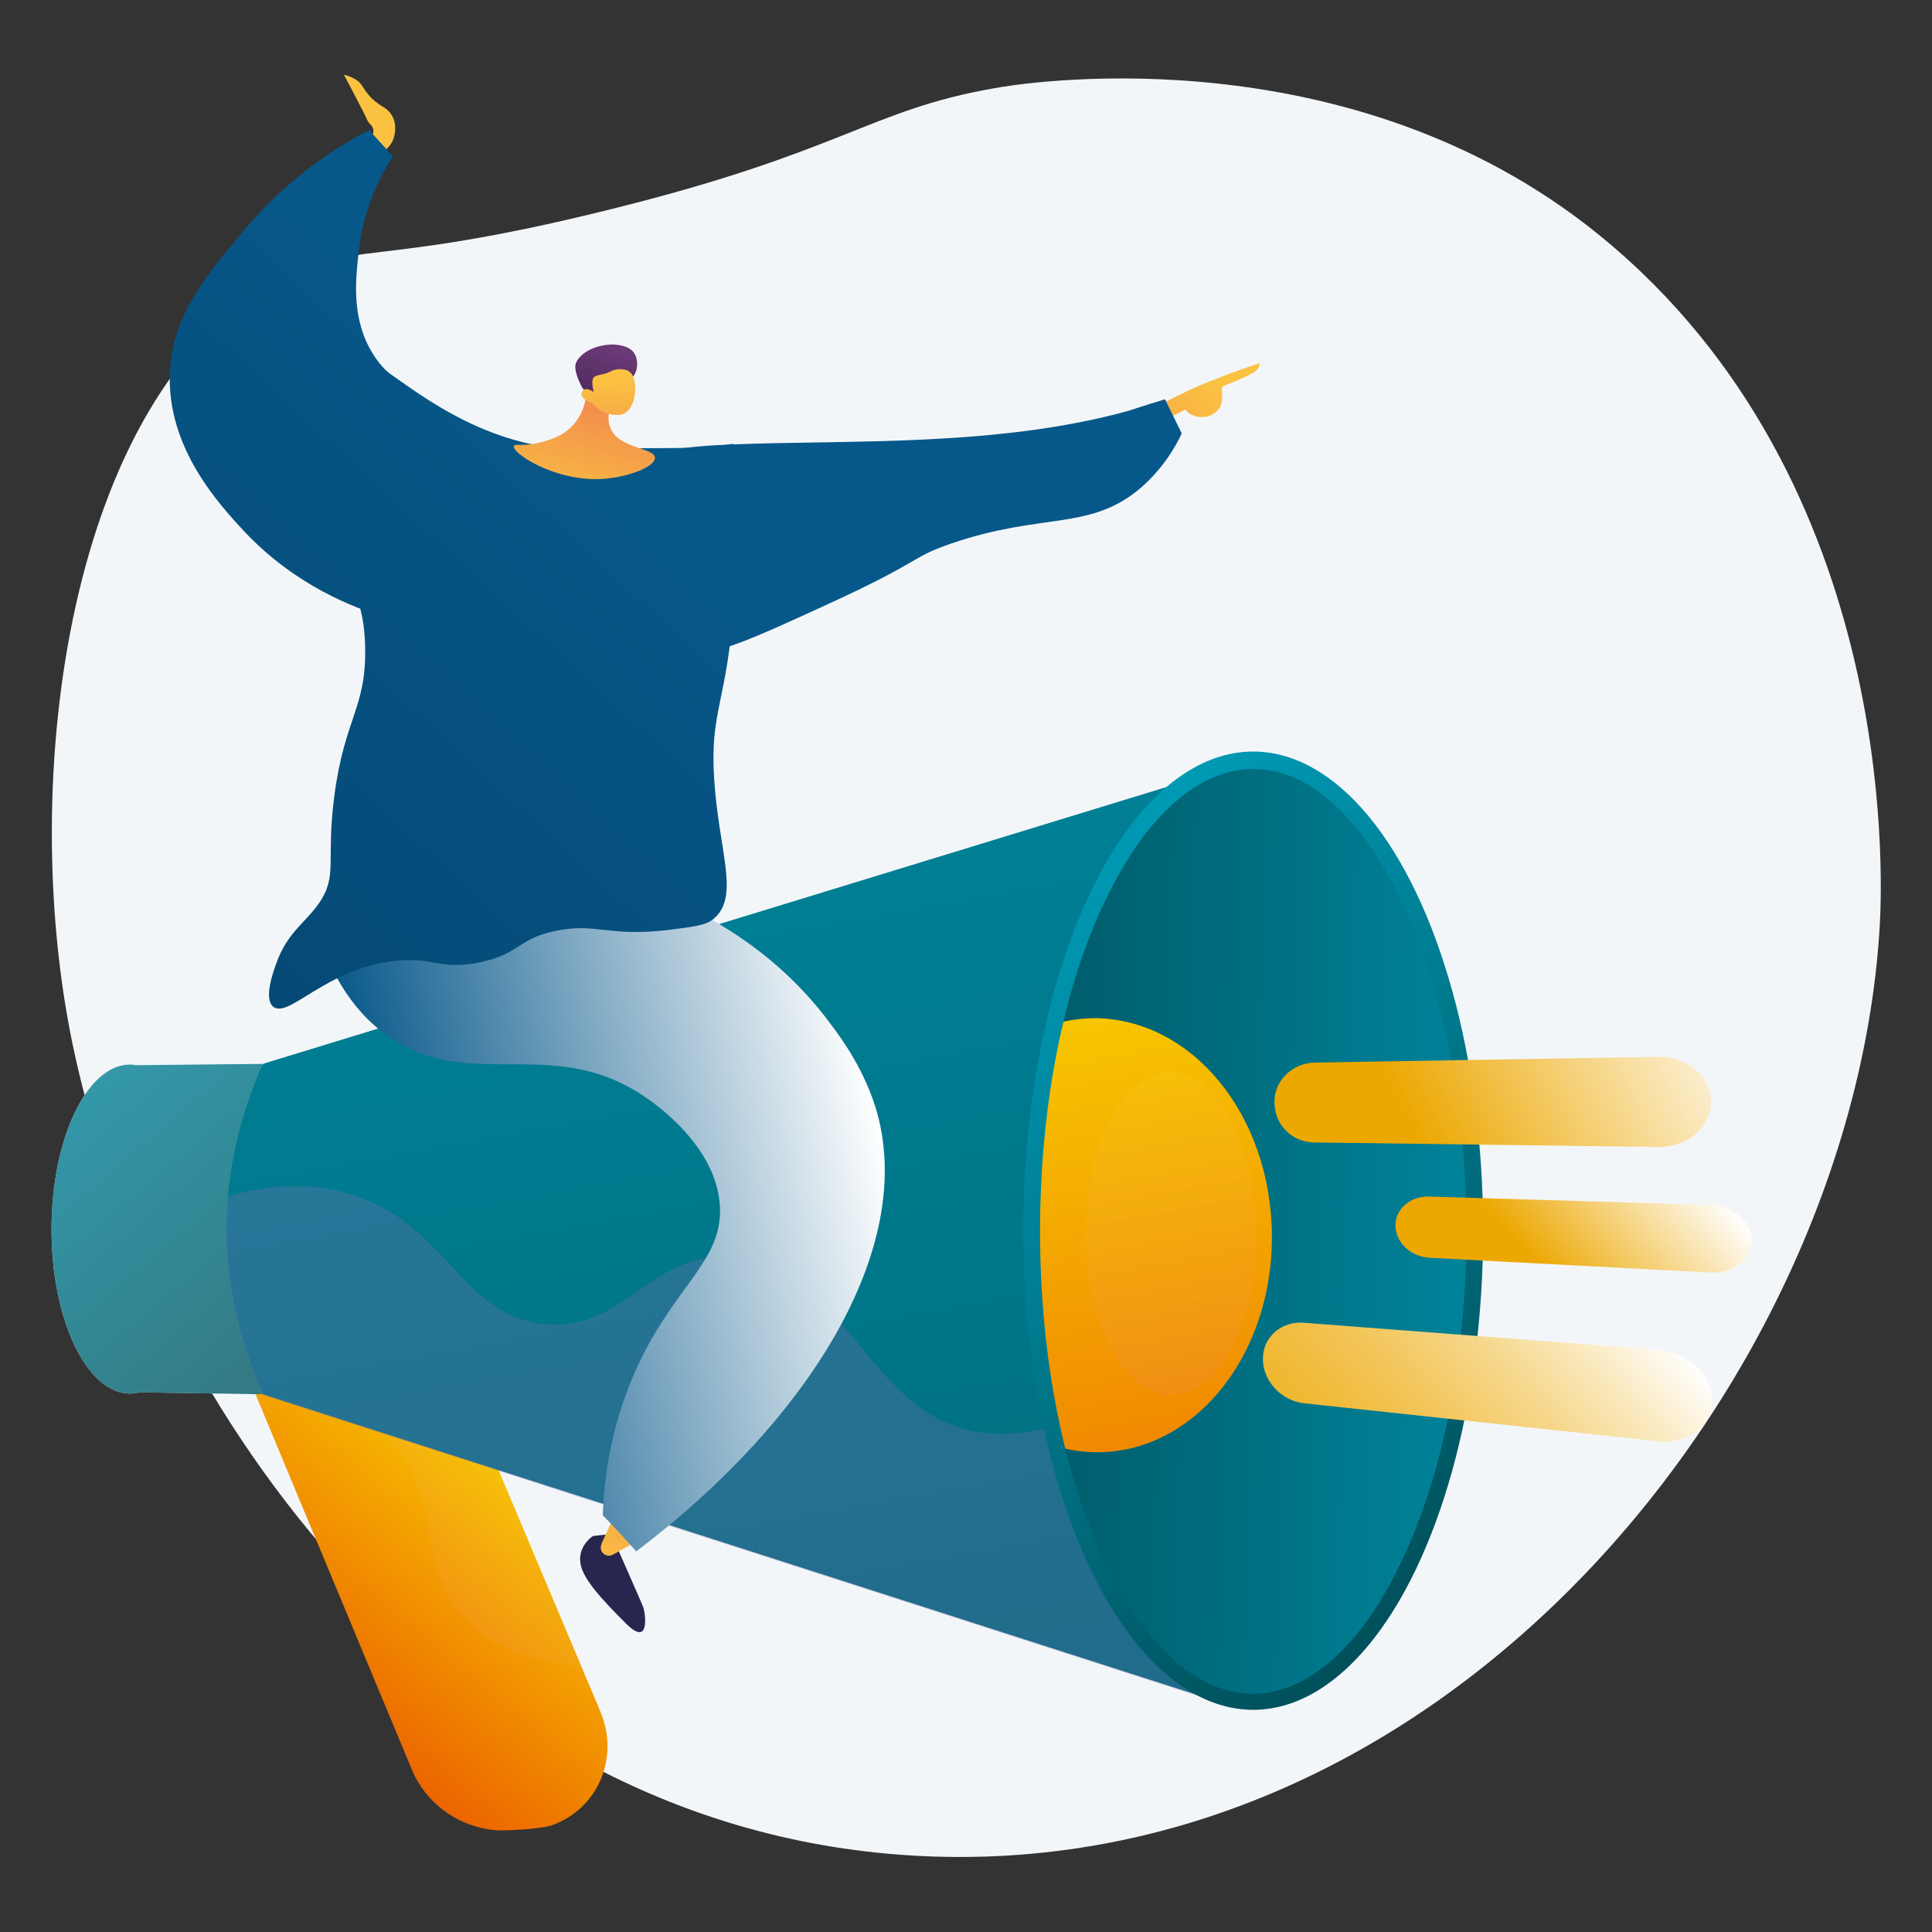
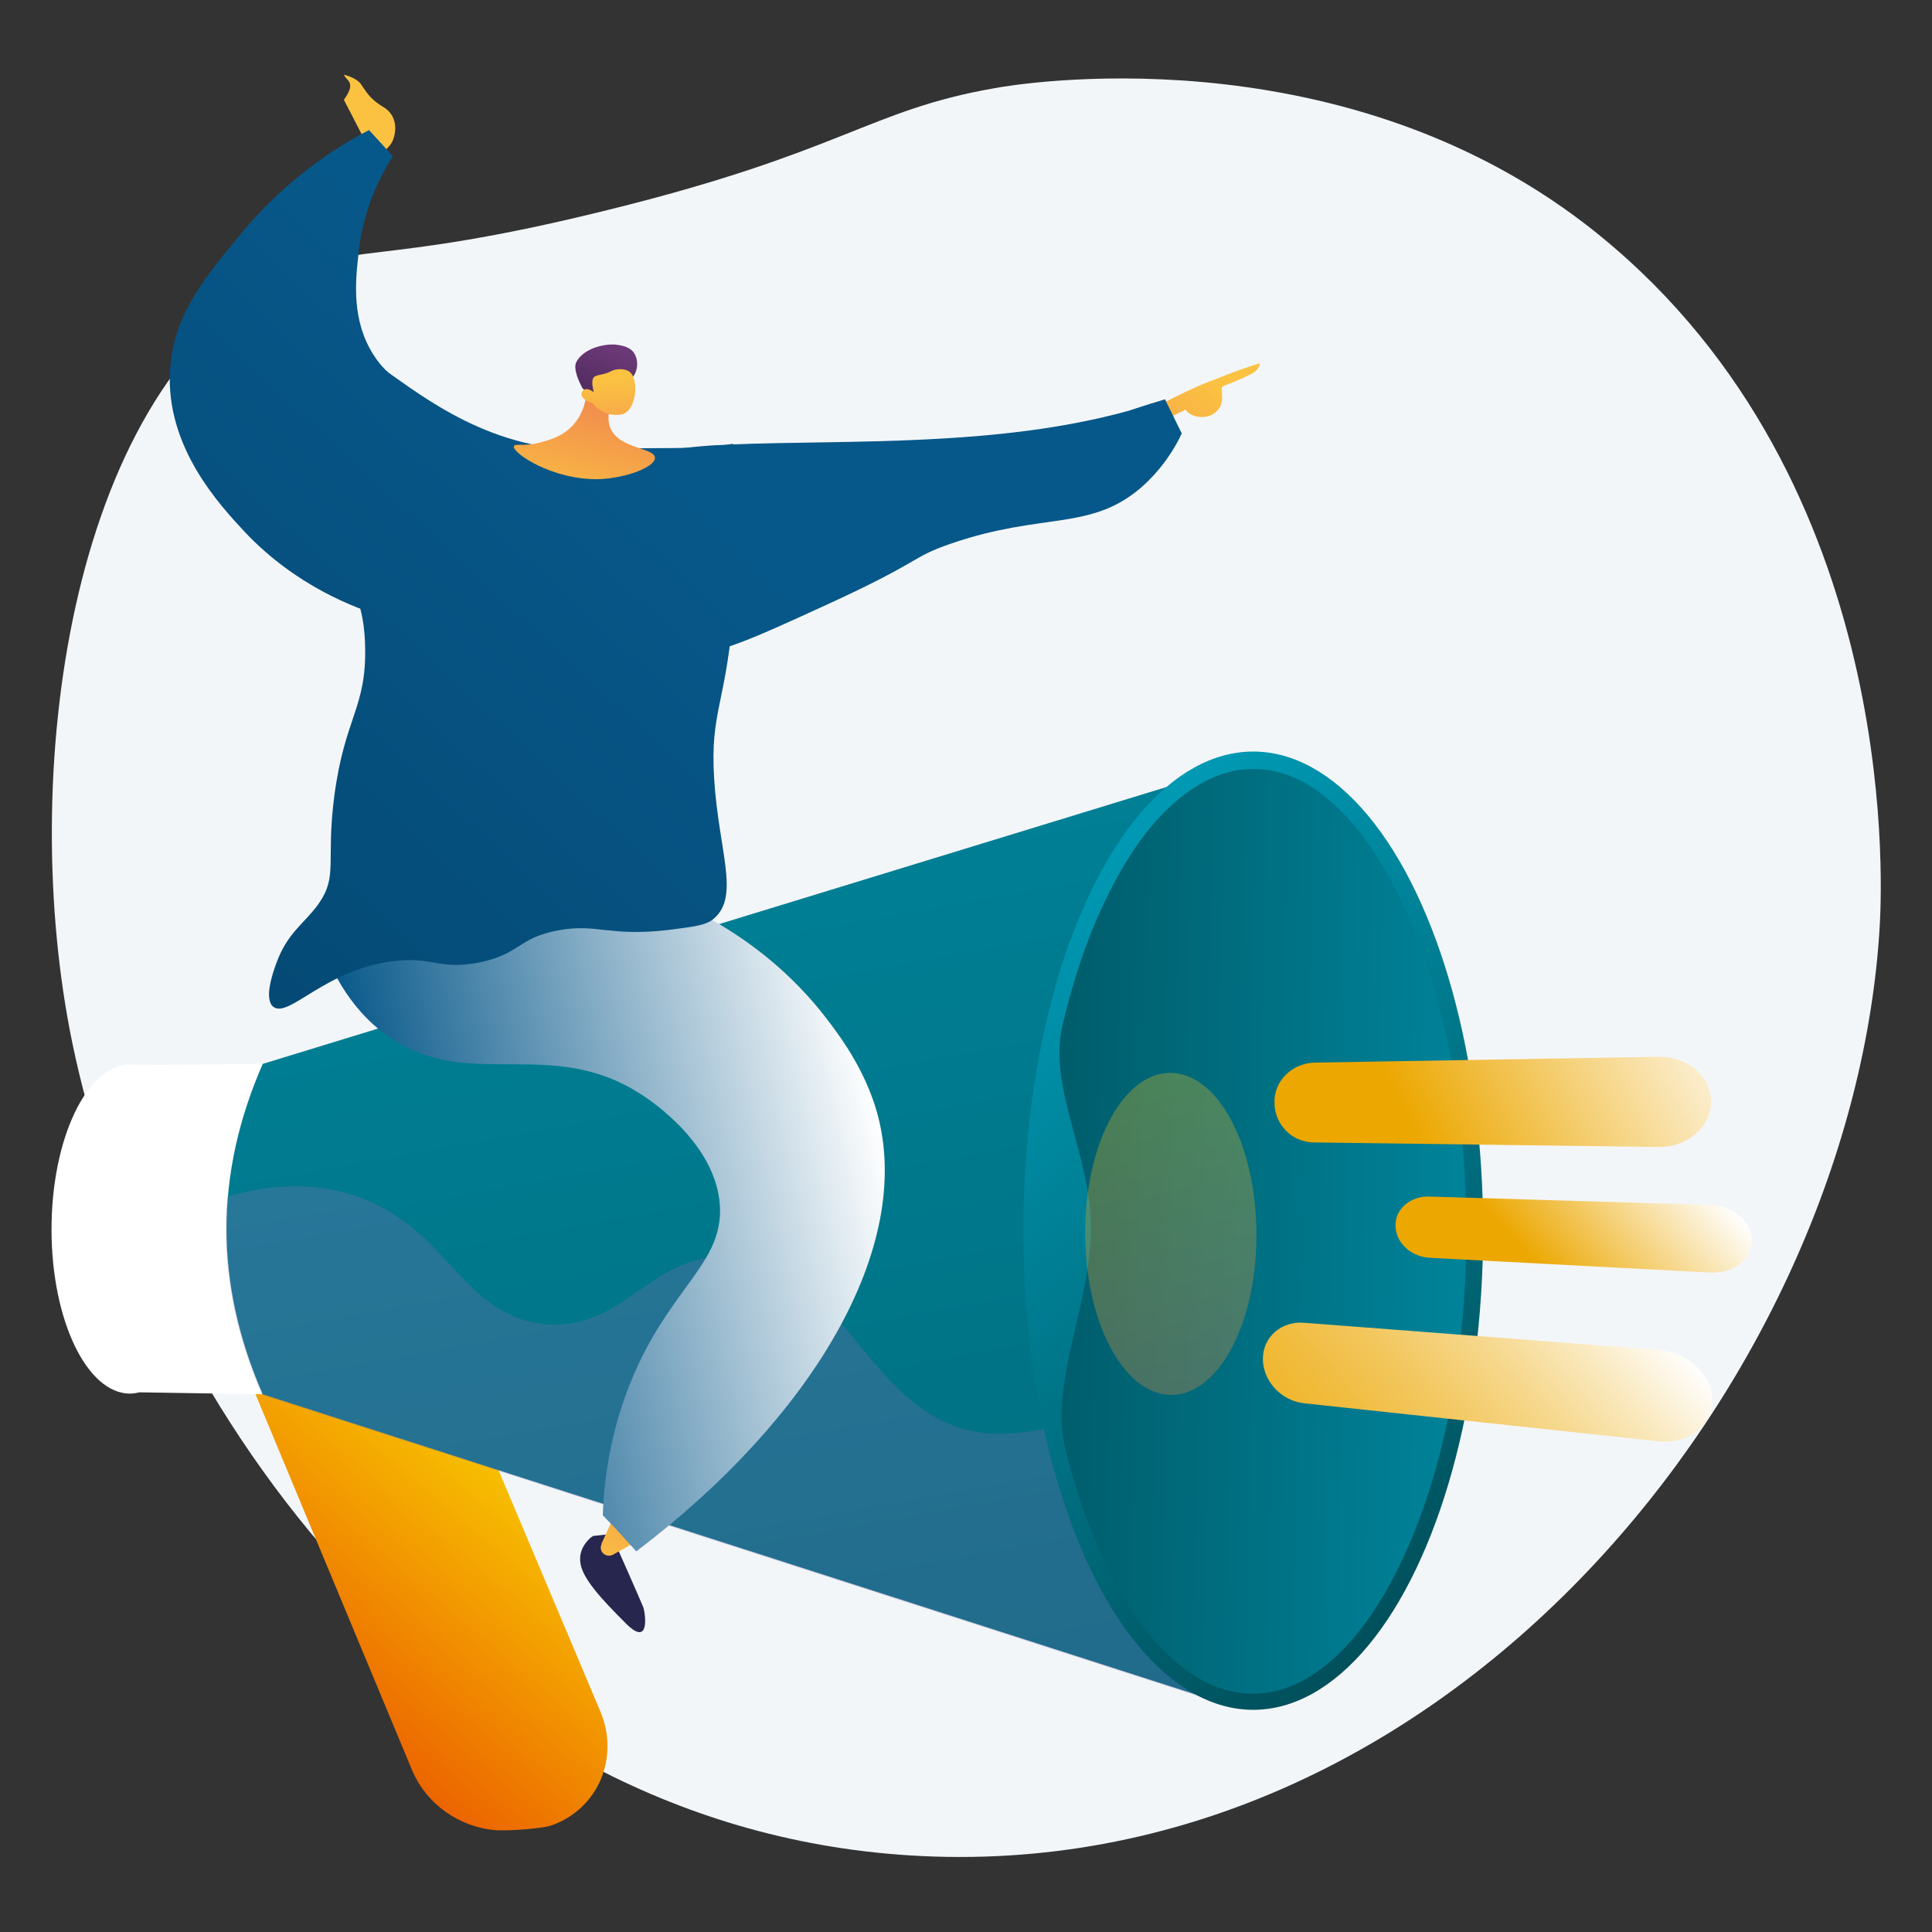
<svg xmlns="http://www.w3.org/2000/svg" xmlns:xlink="http://www.w3.org/1999/xlink" version="1.1" id="Layer_1" x="0px" y="0px" viewBox="0 0 300 300" style="enable-background:new 0 0 300 300;" xml:space="preserve">
  <rect x="0" y="0" width="300" height="300" fill="#333333" stroke="none" />
  <style type="text/css">
	.st0{fill:#F3F6F9;}
	.st1{fill:url(#SVGID_1_);}
	.st2{opacity:0.3;fill:url(#SVGID_00000125594648290573292690000012588629706089048981_);}
	.st3{fill:#FFFFFF;}
	.st4{opacity:0.8;fill:url(#SVGID_00000124149393521823891650000012991351290453164214_);}
	.st5{fill:url(#SVGID_00000166635694041975991100000015405013457447804043_);}
	.st6{opacity:0.3;fill:url(#SVGID_00000047019214945240527390000000320500329354021258_);}
	.st7{fill:url(#SVGID_00000086652998830898582370000012566798485321054376_);}
	.st8{fill:url(#SVGID_00000126293011761739155120000006327866989760876457_);}
	
		.st9{clip-path:url(#SVGID_00000110438483871197273930000009639602353882822298_);fill:url(#SVGID_00000041976604218244613600000008104042038243832482_);}
	
		.st10{opacity:0.3;clip-path:url(#SVGID_00000110438483871197273930000009639602353882822298_);fill:url(#SVGID_00000086672509974577409780000011264061471010150811_);}
	.st11{fill:url(#SVGID_00000046308392854204281050000017676157883484891836_);}
	.st12{fill:url(#SVGID_00000023969340203188137660000001767169702036616876_);}
	.st13{fill:url(#SVGID_00000101792482704022279870000008088551373946593175_);}
	.st14{fill:url(#SVGID_00000113324820245499799030000010324641658560231837_);}
	.st15{fill:url(#SVGID_00000014633636012849018310000013847053127157712827_);}
	.st16{fill:#26264F;}
	.st17{fill:url(#SVGID_00000161607687410986961720000002250064742407237004_);}
	.st18{fill:url(#SVGID_00000122679121613178183440000011419788685182515627_);}
	.st19{fill:url(#SVGID_00000093882724983202047110000011304686543091808421_);}
	.st20{fill:url(#SVGID_00000107580186453250173450000001070172453894155170_);}
	.st21{fill:url(#SVGID_00000165225954905829567700000004941978848211800974_);}
	.st22{fill:url(#SVGID_00000032606187475873958050000017731843042147182211_);}
	.st23{fill:url(#SVGID_00000124864011271320368270000007415316401366357380_);}
	.st24{fill:url(#SVGID_00000031921484169008869680000015276821560708894395_);}
	.st25{display:none;opacity:0.3;}
	.st26{display:inline;fill:url(#SVGID_00000072978132815683865810000012369733177099897276_);}
</style>
  <g>
    <path class="st0" d="M154.4,13.7c-19.5,3.4-23.5,9.9-60,18.9c-36.2,9-40.4,4.7-51.6,11c-32.3,18.1-40,77.3-31.6,118.2   C21.9,214,66.8,283.4,141.2,288.1c83.6,5.3,146.8-74.5,150.7-144.6c0.4-7.6,2.9-71.1-45.6-108.6C207.1,4.7,157.5,13.1,154.4,13.7z" />
    <g>
      <linearGradient id="SVGID_1_" gradientUnits="userSpaceOnUse" x1="-956.874" y1="206.65" x2="-1000.006" y2="257.518" gradientTransform="matrix(1 0 0 1 1040.982 0)">
        <stop offset="0" style="stop-color:#FCE902" />
        <stop offset="0.996" style="stop-color:#EC6500" />
      </linearGradient>
      <path class="st1" d="M77.1,284.2c-5.6-0.4-10.8-3.9-13.1-9.3l-31.9-76.6c-2.9-7,0.4-14.9,7.4-17.7c7-2.8,18,0.5,21,7.6l32.7,77.5    c3.1,7.3-0.4,15.3-7.7,17.8C83.6,284,78.9,284.3,77.1,284.2z" />
      <linearGradient id="SVGID_00000086651273804025676450000010259706870126305701_" gradientUnits="userSpaceOnUse" x1="-962.187" y1="202.145" x2="-1005.318" y2="253.013" gradientTransform="matrix(1 0 0 1 1040.982 0)">
        <stop offset="0" style="stop-color:#FCE902" />
        <stop offset="0.996" style="stop-color:#EC6D54" />
      </linearGradient>
-       <path style="opacity:0.3;fill:url(#SVGID_00000086651273804025676450000010259706870126305701_);" d="M39.4,180.6    c7-2.8,18,0.5,21,7.6l29.9,70.8c-5-1.3-10.9-1.2-16.6-6.2c-9.5-8.3-4.8-19-12.3-28.4c-3.4-4.3-9.8-8.9-22.7-10.3l-6.6-15.8    C29.2,191.3,32.5,183.4,39.4,180.6z" />
      <path class="st3" d="M20.2,165.3c0.3,0,0.5,0,0.8,0.1l19.7-0.2v51.3l-19-0.3c-0.5,0.1-1,0.2-1.5,0.2C13.5,216.4,8,205,8,190.9    C8,176.8,13.5,165.3,20.2,165.3z" />
      <linearGradient id="SVGID_00000107550491924241720110000013794838255795447467_" gradientUnits="userSpaceOnUse" x1="-3032.584" y1="165.957" x2="-3078.42" y2="220.012" gradientTransform="matrix(-1 0 0 1 -3024.762 0)">
        <stop offset="0" style="stop-color:#008299" />
        <stop offset="0.804" style="stop-color:#005965" />
      </linearGradient>
-       <path style="opacity:0.8;fill:url(#SVGID_00000107550491924241720110000013794838255795447467_);" d="M20.2,165.3    c0.3,0,0.5,0,0.8,0.1l19.7-0.2v51.3l-19-0.3c-0.5,0.1-1,0.2-1.5,0.2C13.5,216.4,8,205,8,190.9C8,176.8,13.5,165.3,20.2,165.3z" />
      <linearGradient id="SVGID_00000040535801786479585430000004355178833055527843_" gradientUnits="userSpaceOnUse" x1="-936.958" y1="113.312" x2="-897.153" y2="333.481" gradientTransform="matrix(1 0 0 1 1040.982 0)">
        <stop offset="0" style="stop-color:#008299" />
        <stop offset="0.996" style="stop-color:#006573" />
      </linearGradient>
      <path style="fill:url(#SVGID_00000040535801786479585430000004355178833055527843_);" d="M40.8,165.2c-7.5,17.1-7.5,34.1,0,51.3    l146.7,47.2l1.5-143.9L40.8,165.2z" />
      <linearGradient id="SVGID_00000166639833393760848920000003119292191996490941_" gradientUnits="userSpaceOnUse" x1="-950.577" y1="113.714" x2="-910.277" y2="336.625" gradientTransform="matrix(1 0 0 1 1040.982 0)">
        <stop offset="0" style="stop-color:#9177B3" />
        <stop offset="0.996" style="stop-color:#5F5EA6" />
      </linearGradient>
      <path style="opacity:0.3;fill:url(#SVGID_00000166639833393760848920000003119292191996490941_);" d="M147.9,221.3    c-14-5.3-18.3-25.5-34.5-26.2c-12.7-0.5-16.5,11.8-29,10.5c-12.7-1.4-14.9-15.1-29.2-19.9c-6.5-2.2-13.3-1.8-19.9,0.1    c-0.9,10.2,0.9,20.4,5.4,30.8l146.7,47.2l-8.7-48.9C164.3,223.2,154.6,223.9,147.9,221.3z" />
      <linearGradient id="SVGID_00000133518229026908541660000000841641807055903413_" gradientUnits="userSpaceOnUse" x1="-3179.72" y1="144.352" x2="-3259.011" y2="237.863" gradientTransform="matrix(-1 0 0 1 -3024.762 0)">
        <stop offset="3.597120e-03" style="stop-color:#0099B4" />
        <stop offset="1" style="stop-color:#00505B" />
      </linearGradient>
      <ellipse style="fill:url(#SVGID_00000133518229026908541660000000841641807055903413_);" cx="194.6" cy="191.1" rx="35.7" ry="74.4" />
      <linearGradient id="SVGID_00000173869246223519033060000014240401472745432721_" gradientUnits="userSpaceOnUse" x1="-3174.167" y1="189.956" x2="-3250.604" y2="191.903" gradientTransform="matrix(-1 0 0 1 -3024.762 0)">
        <stop offset="1.298195e-07" style="stop-color:#005460" />
        <stop offset="1" style="stop-color:#008299" />
      </linearGradient>
      <path style="fill:url(#SVGID_00000173869246223519033060000014240401472745432721_);" d="M194.6,263c4.2,0,8.3-1.8,12.2-5.2    c4-3.5,7.6-8.6,10.7-15.1c6.6-13.7,10.2-32,10.2-51.5c0-19.5-3.6-37.8-10.2-51.5c-3.1-6.5-6.7-11.6-10.7-15.1    c-3.9-3.5-8-5.2-12.2-5.2s-8.3,1.8-12.2,5.2c-4,3.5-7.6,8.6-10.7,15.1c-2.8,5.7-5,12.3-6.7,19.4c-2.3,9.9,4.4,20.2,4.4,31.5    c0,12.1-6.6,24.3-3.9,34.7c1.6,6.4,3.7,12.3,6.2,17.5c3.1,6.5,6.7,11.6,10.7,15.1C186.3,261.3,190.4,263,194.6,263z" />
      <g>
        <defs>
          <path id="SVGID_00000094608264426503246580000018206233835999065743_" d="M194.6,263c4.2,0,8.3-1.8,12.2-5.2      c4-3.5,7.6-8.6,10.7-15.1c6.6-13.7,10.2-32,10.2-51.5c0-19.5-3.6-37.8-10.2-51.5c-3.1-6.5-6.7-11.6-10.7-15.1      c-3.9-3.5-8-5.2-12.2-5.2s-8.3,1.8-12.2,5.2c-4,3.5-7.6,8.6-10.7,15.1c-6.6,13.7-10.2,32-10.2,51.5c0,19.5,3.6,37.8,10.2,51.5      c3.1,6.5,6.7,11.6,10.7,15.1C186.3,261.3,190.4,263,194.6,263z" />
        </defs>
        <clipPath id="SVGID_00000055685770119704516010000010655762612802884499_">
          <use xlink:href="#SVGID_00000094608264426503246580000018206233835999065743_" style="overflow:visible;" />
        </clipPath>
        <linearGradient id="SVGID_00000138535332529546606300000015371290521792203922_" gradientUnits="userSpaceOnUse" x1="-883.672" y1="120.268" x2="-857.682" y2="264.02" gradientTransform="matrix(1 0 0 1 1040.982 0)">
          <stop offset="0" style="stop-color:#FCE902" />
          <stop offset="0.996" style="stop-color:#EC6500" />
        </linearGradient>
-         <path style="clip-path:url(#SVGID_00000055685770119704516010000010655762612802884499_);fill:url(#SVGID_00000138535332529546606300000015371290521792203922_);" d="     M197.5,192.1c0,18.9-12.5,33.8-27.7,33.4c-15-0.4-26.9-15.5-26.9-33.9c0-18.3,12-33.3,26.9-33.5     C185.1,158.1,197.5,173.2,197.5,192.1z" />
        <linearGradient id="SVGID_00000178915606192170345550000014915480626989687695_" gradientUnits="userSpaceOnUse" x1="-868.685" y1="138.786" x2="-849.509" y2="244.854" gradientTransform="matrix(1 0 0 1 1040.982 0)">
          <stop offset="0" style="stop-color:#FCE902" />
          <stop offset="0.996" style="stop-color:#EC6D54" />
        </linearGradient>
        <path style="opacity:0.3;clip-path:url(#SVGID_00000055685770119704516010000010655762612802884499_);fill:url(#SVGID_00000178915606192170345550000014915480626989687695_);" d="     M195.1,191.8c0,14-6.1,25.1-13.5,24.8c-7.3-0.3-13.1-11.5-13.1-25.2c0-13.6,5.8-24.7,13.1-24.8     C189.1,166.5,195.1,177.8,195.1,191.8z" />
      </g>
    </g>
    <g>
      <linearGradient id="SVGID_00000114072482119012480420000009235963921433832586_" gradientUnits="userSpaceOnUse" x1="-443.287" y1="152.115" x2="-394.658" y2="177.319" gradientTransform="matrix(-1 0 0 1 -174.551 0)">
        <stop offset="0" style="stop-color:#FFFFFF" />
        <stop offset="0.998" style="stop-color:#ECA700" />
      </linearGradient>
      <path style="fill:url(#SVGID_00000114072482119012480420000009235963921433832586_);" d="M204.1,165l53.4-0.9c4.5-0.1,8.2,3,8.2,7    l0,0c0,3.9-3.7,7.1-8.2,7l-53.4-0.7c-3.5,0-6.2-2.8-6.2-6.2l0,0C197.8,167.9,200.6,165.1,204.1,165z" />
      <linearGradient id="SVGID_00000101077096309128450160000014059603609070087341_" gradientUnits="userSpaceOnUse" x1="-434.806" y1="177.46" x2="-378.32" y2="227.361" gradientTransform="matrix(-1 0 0 1 -174.551 0)">
        <stop offset="0" style="stop-color:#FFFFFF" />
        <stop offset="0.384" style="stop-color:#ECA700" />
      </linearGradient>
      <path style="fill:url(#SVGID_00000101077096309128450160000014059603609070087341_);" d="M221.9,185.8l43.6,1.3    c3.5,0.1,6.5,2.6,6.5,5.5v0c0,3-2.9,5.2-6.5,5l-43.6-2.3c-2.9-0.2-5.2-2.4-5.2-5l0,0C216.6,187.8,219,185.7,221.9,185.8z" />
      <g>
        <linearGradient id="SVGID_00000132049947035330996600000002757404041941330612_" gradientUnits="userSpaceOnUse" x1="-425.03" y1="197.148" x2="-356.333" y2="257.837" gradientTransform="matrix(-1 0 0 1 -174.551 0)">
          <stop offset="0" style="stop-color:#FFFFFF" />
          <stop offset="1.453525e-02" style="stop-color:#FEFCF7" />
          <stop offset="0.131" style="stop-color:#FAE9BE" />
          <stop offset="0.251" style="stop-color:#F6D78B" />
          <stop offset="0.372" style="stop-color:#F3C861" />
          <stop offset="0.493" style="stop-color:#F1BC3E" />
          <stop offset="0.615" style="stop-color:#EFB323" />
          <stop offset="0.739" style="stop-color:#EDAC0F" />
          <stop offset="0.865" style="stop-color:#ECA804" />
          <stop offset="0.998" style="stop-color:#ECA700" />
        </linearGradient>
        <path style="fill:url(#SVGID_00000132049947035330996600000002757404041941330612_);" d="M202.5,205.4l55,4.2     c4.6,0.4,8.4,3.9,8.4,7.9l0,0c0,4-3.8,6.8-8.4,6.3l-55-5.9c-3.6-0.4-6.4-3.5-6.4-6.9l0,0C196.1,207.6,199,205.1,202.5,205.4z" />
      </g>
    </g>
    <g>
      <linearGradient id="SVGID_00000035522461528866525470000004837132184414496181_" gradientUnits="userSpaceOnUse" x1="188.207" y1="58.864" x2="156.695" y2="93.6">
        <stop offset="0" style="stop-color:#FBC242" />
        <stop offset="0.996" style="stop-color:#EC6D54" />
      </linearGradient>
      <path style="fill:url(#SVGID_00000035522461528866525470000004837132184414496181_);" d="M178.3,63.7l5.7-2.8c1.5-0.7,3-1.4,4.7-2    c2.4-1,4.7-1.8,6.9-2.5c0,0,0.1,0.9-1.2,1.6c-1.4,0.8-3.9,1.7-4.5,2c-0.6,0.3,0.6,2.4-1,3.9c-1.6,1.5-4.2,0.8-4.8-0.3l-4.2,2.1    L178.3,63.7z" />
      <linearGradient id="SVGID_00000116923769686470498700000006323459594095383425_" gradientUnits="userSpaceOnUse" x1="120.347" y1="87.976" x2="-17.184" y2="236.968">
        <stop offset="0" style="stop-color:#07588A" />
        <stop offset="0.996" style="stop-color:#023C61" />
      </linearGradient>
      <path style="fill:url(#SVGID_00000116923769686470498700000006323459594095383425_);" d="M180.9,62c0.9,1.8,1.7,3.5,2.6,5.3    c-1,2.2-3,5.5-6.3,8.4c-7.9,6.8-15.2,3.8-29.5,8.7c-6.4,2.2-4.3,2.6-18.9,9.3c-12.2,5.6-18.3,8.4-22.1,7.6    c-12.2-2.6-16.5-25.2-17.3-29.1c13.7-2.2,16.5-2.9,24.5-3.2c18.1-0.7,41,0.4,61.3-5.2C177.6,63,179.6,62.4,180.9,62z" />
      <path class="st16" d="M92.1,238.5c0,0-0.1,0.1-0.3,0.2c-0.6,0.5-1.9,1.8-1.7,3.8c0.2,2.5,3.3,5.8,7.1,9.6c3.8,3.8,3-1.6,2.7-2.5    c-0.3-0.8-5-11.4-5-11.4L92.1,238.5z" />
      <linearGradient id="SVGID_00000170977375447932967340000008364383491492924039_" gradientUnits="userSpaceOnUse" x1="94.292" y1="246.048" x2="107.344" y2="205.589">
        <stop offset="0" style="stop-color:#FBC242" />
        <stop offset="0.996" style="stop-color:#EC6D54" />
      </linearGradient>
      <path style="fill:url(#SVGID_00000170977375447932967340000008364383491492924039_);" d="M99.5,239l-4.3,2.4    c-1.1,0.6-2.3-0.5-1.8-1.6c0,0,0,0,0-0.1l2.1-4.6L99.5,239z" />
      <linearGradient id="SVGID_00000175311359290711759830000005009450625574168968_" gradientUnits="userSpaceOnUse" x1="-1550.837" y1="458.159" x2="-1471.854" y2="458.159" gradientTransform="matrix(-0.977 0.213 0.213 0.977 -1475.717 58.438)">
        <stop offset="3.245489e-07" style="stop-color:#FFFFFF" />
        <stop offset="0.996" style="stop-color:#07588A" />
      </linearGradient>
      <path style="fill:url(#SVGID_00000175311359290711759830000005009450625574168968_);" d="M77.4,133.1c7.8,0.6,35.1,3.7,51.5,25.8    c1.9,2.5,5.5,7.5,7.3,13.9c5.8,20.9-10.1,47.4-37.4,68.1c-1.7-1.9-3.4-3.8-5.2-5.6c0.2-5.9,1.3-14.5,5.6-23.6    c5.8-12.2,12.9-15.9,12.6-24.2c-0.4-9.6-10.4-16.4-12.3-17.6c-14.1-9.1-26.7-0.3-39.1-8.9c-6.4-4.4-9.6-11.3-11.2-16.8    C58.6,140.5,68,136.8,77.4,133.1z" />
      <linearGradient id="SVGID_00000060032351372801963730000010529524213697393342_" gradientUnits="userSpaceOnUse" x1="1481.735" y1="22.272" x2="1480.551" y2="46.688" gradientTransform="matrix(-1 0 0 1 1539.44 0)">
        <stop offset="0" style="stop-color:#FBC242" />
        <stop offset="0.996" style="stop-color:#EC6D54" />
      </linearGradient>
-       <path style="fill:url(#SVGID_00000060032351372801963730000010529524213697393342_);" d="M58.1,24.6c0,0,2.2-1.2,2.9-2.8    c0.6-1.5,0.7-3.9-1.5-5.2c-2.2-1.3-2.7-2.5-3.5-3.6c-0.8-1-2.6-1.4-2.6-1.4s3.2,6,3.6,7c0.4,1,2,1.1,0,3.9L58.1,24.6z" />
+       <path style="fill:url(#SVGID_00000060032351372801963730000010529524213697393342_);" d="M58.1,24.6c0,0,2.2-1.2,2.9-2.8    c0.6-1.5,0.7-3.9-1.5-5.2c-2.2-1.3-2.7-2.5-3.5-3.6c-0.8-1-2.6-1.4-2.6-1.4c0.4,1,2,1.1,0,3.9L58.1,24.6z" />
      <linearGradient id="SVGID_00000074417002259528356020000017982673387799821737_" gradientUnits="userSpaceOnUse" x1="107.504" y1="76.121" x2="-30.027" y2="225.113">
        <stop offset="0" style="stop-color:#07588A" />
        <stop offset="0.996" style="stop-color:#023C61" />
      </linearGradient>
      <path style="fill:url(#SVGID_00000074417002259528356020000017982673387799821737_);" d="M113.8,68.9c-5.4,1.1-12.1,0.4-21.8,0.9    c-15.4,0.6-26.4-8.3-32.2-12.3c-6.3,13.7-6.4,23.9-5.3,30.7c0.8,5,2.1,6.7,2.2,12.3c0.2,9.5-3.2,10.9-4.8,23.2    c-1.3,10.1,0.6,12.3-2.4,16.6c-2.1,3-4.9,4.5-6.6,9.3c-0.6,1.6-1.9,5.5-0.5,6.7c2.4,2,8.2-6,19.1-7.1c5.8-0.6,6.7,1.4,12.7,0.3    c6.6-1.3,6.1-3.8,12.3-5c6.1-1.2,8,1,17.3-0.1c3.9-0.5,5.9-0.7,7.1-1.8c4-3.5,0.7-10.5,0-21.6c-0.7-10.9,2-11.6,3.1-27.8    C114.5,87.4,114.7,79.1,113.8,68.9z" />
      <linearGradient id="SVGID_00000165225079498142438100000014705221476417646730_" gradientUnits="userSpaceOnUse" x1="70.667" y1="42.118" x2="-66.864" y2="191.11">
        <stop offset="0" style="stop-color:#07588A" />
        <stop offset="0.996" style="stop-color:#023C61" />
      </linearGradient>
      <path style="fill:url(#SVGID_00000165225079498142438100000014705221476417646730_);" d="M61,24.3c-1.2-1.4-2.5-2.8-3.7-4.1    C52.1,22.9,44.1,28,37,36.8c-5.4,6.5-10.1,12.3-10.6,20.7c-0.7,12,7.8,21,11.7,25.2c7.8,8.2,16.8,11.7,21.9,13.2    c10-22.1,8.5-30.7,5-34.4c-2-2.1-4.6-2.6-7-6.4c-3.4-5.3-2.8-11.3-2.4-15.1C56.2,32.9,58.9,27.5,61,24.3z" />
      <g>
        <linearGradient id="SVGID_00000142862939321513379050000006024086297523029678_" gradientUnits="userSpaceOnUse" x1="1615.331" y1="-2888.175" x2="1616.414" y2="-2917.03" gradientTransform="matrix(0.973 0.231 -0.231 0.973 -2151.406 2516.899)">
          <stop offset="0" style="stop-color:#FBC242" />
          <stop offset="0.996" style="stop-color:#EC6D54" />
        </linearGradient>
        <path style="fill:url(#SVGID_00000142862939321513379050000006024086297523029678_);" d="M90.9,58.2c0.3,1.5,0.5,4.7-1.5,7.3     c-1.7,2.3-4.4,2.9-5.5,3.2c-2.6,0.7-4,0.1-4.1,0.6c-0.3,1,6,5.3,13.3,5.1c4.3-0.2,8.6-1.9,8.6-3.3c0-1.6-5.6-1.4-6.9-4.6     c-0.9-2.1,0.3-4.6,1.6-6.5C95.2,58.6,92.1,59.6,90.9,58.2z" />
        <g>
          <linearGradient id="SVGID_00000022521313260849912360000005891436253185499283_" gradientUnits="userSpaceOnUse" x1="-3104.653" y1="-2032.454" x2="-3110.856" y2="-2048.21" gradientTransform="matrix(-1 1.410000e-02 1.410000e-02 1 -2986.817 2146.345)">
            <stop offset="0" style="stop-color:#301944" />
            <stop offset="1" style="stop-color:#6B3976" />
          </linearGradient>
          <path style="fill:url(#SVGID_00000022521313260849912360000005891436253185499283_);" d="M98.3,58.5c0.8-1,0.9-2.8,0-3.9      c-0.8-0.9-2.1-1-2.8-1.1c-2.2-0.1-5,0.8-6,2.7c-0.6,1.1,0.6,3.4,0.8,3.8c0.2,0.5,0.6,0.6,1,0.9c0.5,0.5,1.3,1.2,2.6,2.5      c0.1-0.4,0.3-0.9,0.5-1.4c0.1-0.2,0.5-1,1.1-1.7C96.6,59.1,97.5,59.5,98.3,58.5z" />
          <linearGradient id="SVGID_00000170998418812781297870000004630981133061251974_" gradientUnits="userSpaceOnUse" x1="1225.674" y1="-1915.602" x2="1225.396" y2="-1893.24" gradientTransform="matrix(0.997 -7.530000e-02 7.530000e-02 0.997 -983.506 2061.006)">
            <stop offset="0" style="stop-color:#FBC242" />
            <stop offset="0.996" style="stop-color:#EC6D54" />
          </linearGradient>
          <path style="fill:url(#SVGID_00000170998418812781297870000004630981133061251974_);" d="M92,62.6c0,0,1.4,2.1,4.3,1.8      c2.6-0.3,3-5.7,1.4-6.7c-0.5-0.4-1.6-0.5-2.5-0.2c-0.5,0.2-0.7,0.4-1.6,0.6c-0.8,0.2-1,0.2-1.3,0.4c-0.3,0.2-0.5,0.8-0.1,2.4      c-0.5-0.4-1.1-0.6-1.5-0.4c-0.1,0-0.2,0.2-0.3,0.3C90,61.4,90.6,62.2,92,62.6z" />
        </g>
      </g>
      <g class="st25">
        <linearGradient id="SVGID_00000023989528149457097470000017779116122227742880_" gradientUnits="userSpaceOnUse" x1="124.255" y1="36.219" x2="-255.836" y2="447.984">
          <stop offset="0" style="stop-color:#F18D81" />
          <stop offset="1" style="stop-color:#E56EA6" />
        </linearGradient>
        <path style="display:inline;fill:url(#SVGID_00000023989528149457097470000017779116122227742880_);" d="M95.4,121.4     c-6.8-7.5-12.7-4.8-17.9-10.7c-7.6-8.7,1.4-18.6-4.3-28.7c-7.6-13.5-29.5-6-39.4-18.6c-2.6-3.3-4.7-8.4-4.2-16.6     c-1.8,3.2-3,6.6-3.3,10.7c-0.7,12,7.8,21,11.7,25.2c6.1,6.4,12.8,9.9,18,11.9c0.4,1.7,0.7,3.4,0.7,6.1c0.2,9.5-3.2,10.9-4.8,23.2     c-1.3,10.1,0.6,12.3-2.4,16.6c-2.1,3-4.9,4.5-6.6,9.3c-0.6,1.6-1.9,5.5-0.5,6.7c2.4,2,8.2-6,19.1-7.1c5.8-0.6,6.7,1.4,12.7,0.3     c6.6-1.3,6.1-3.8,12.3-5c6.1-1.2,8,1,17.3-0.1c3.9-0.5,5.9-0.7,7.1-1.8c1-0.9,1.5-1.9,1.8-3.2c-4.2,0-7-1.2-8.8-2.8     C99.5,132.8,101.2,127.9,95.4,121.4z" />
      </g>
    </g>
  </g>
</svg>